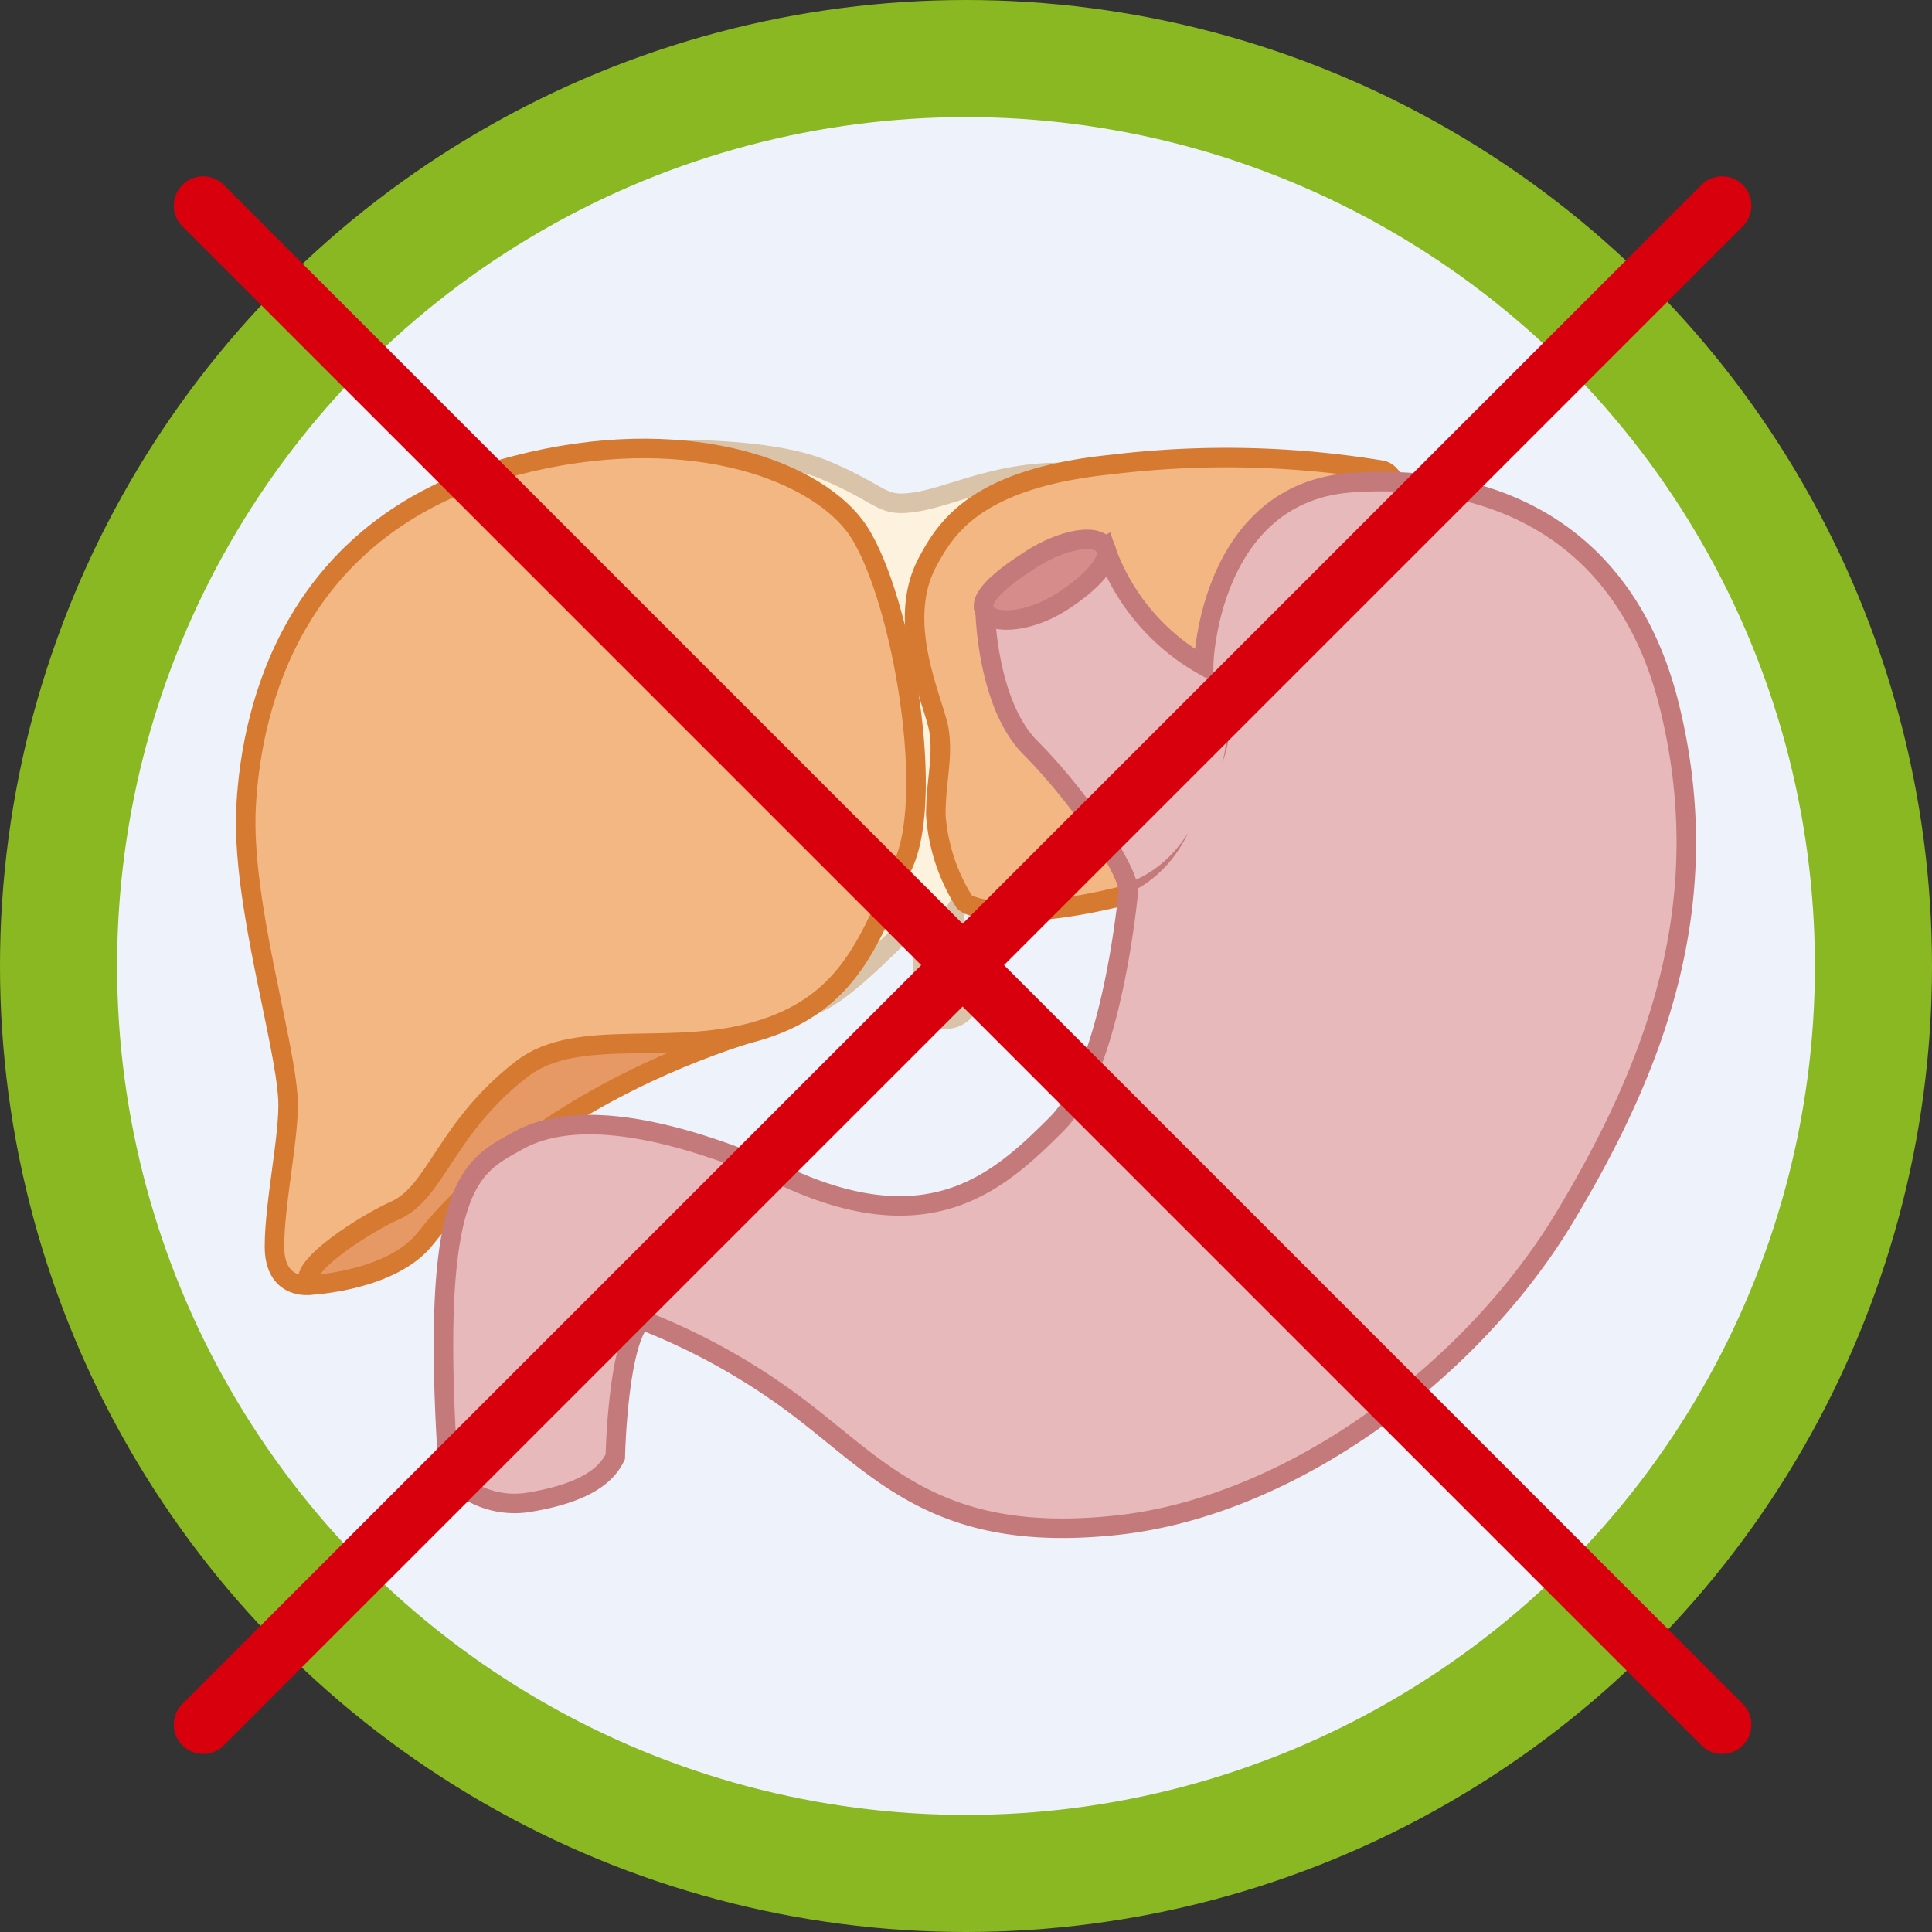
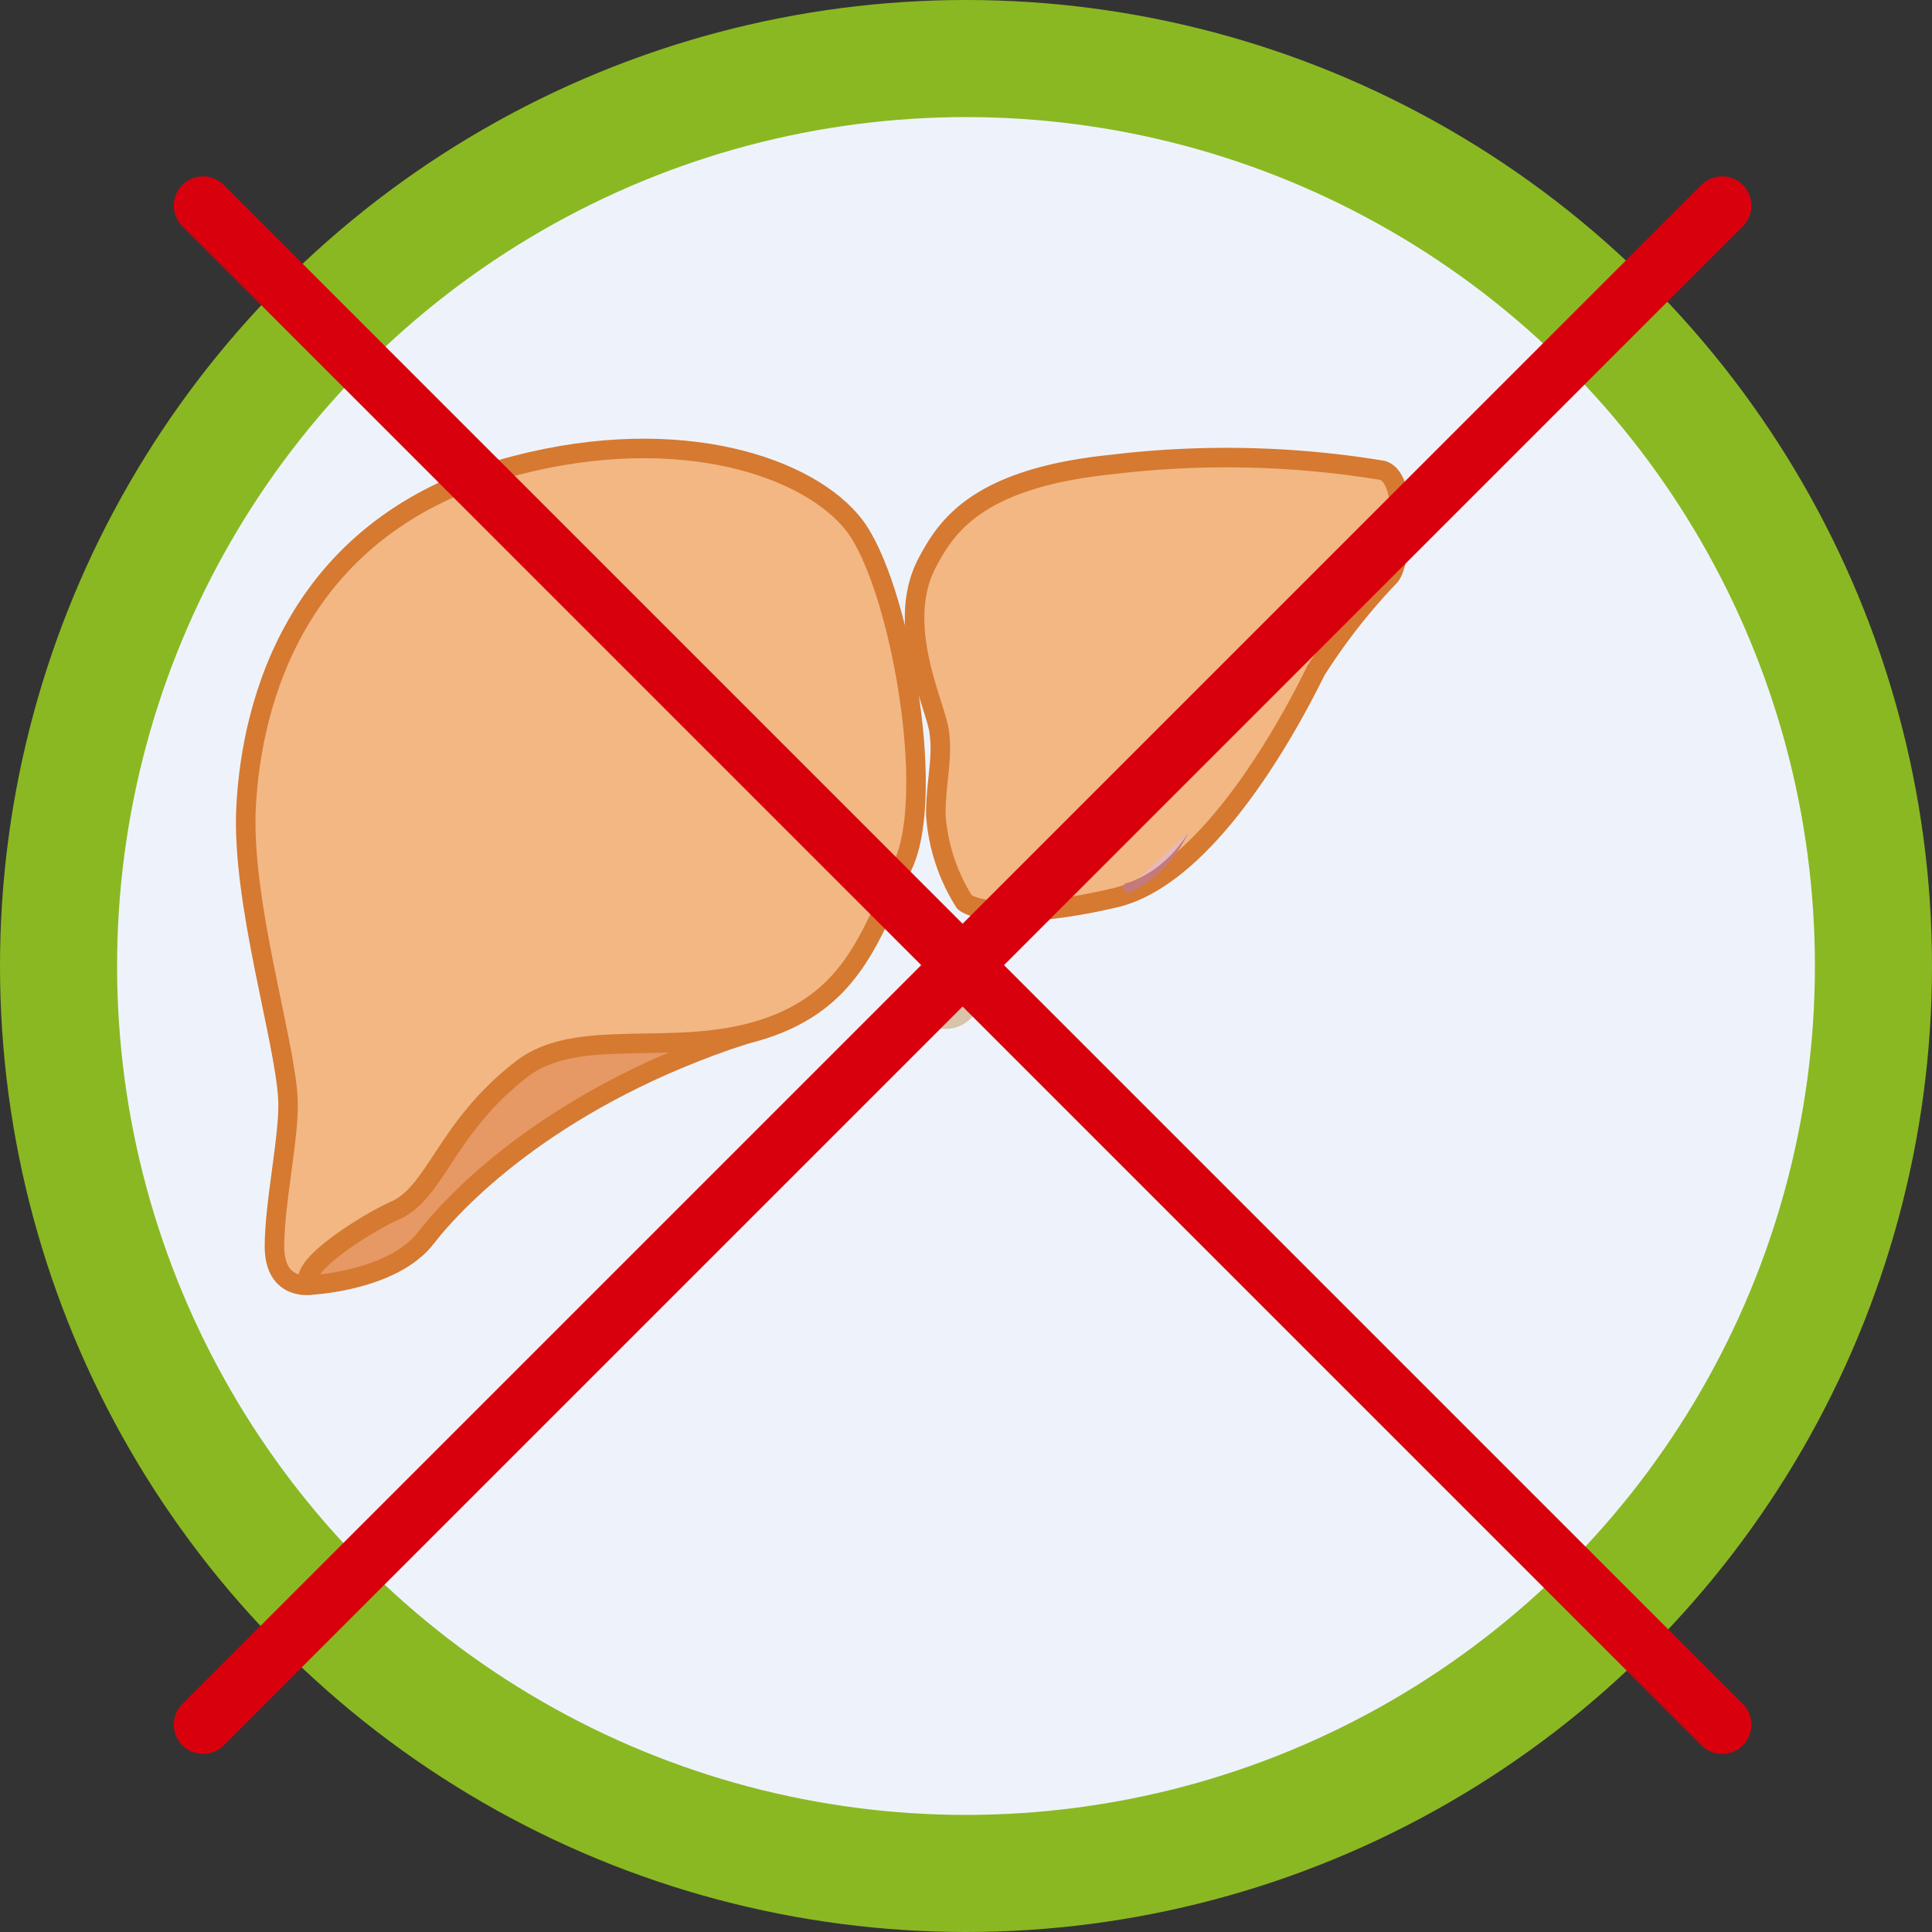
<svg xmlns="http://www.w3.org/2000/svg" width="99" height="99" viewBox="0 0 99 99">
  <rect x="0" y="0" width="99" height="99" fill="#333333" stroke="none" />
  <g id="Group_1947" data-name="Group 1947" transform="translate(3 3)">
    <g id="Group_1945" data-name="Group 1945">
      <circle id="Ellipse_133" data-name="Ellipse 133" cx="46.5" cy="46.5" r="46.5" transform="translate(0 0)" fill="#eef3fb" stroke="#8ab822" stroke-miterlimit="10" stroke-width="6" />
      <g id="Group_1944" data-name="Group 1944" transform="translate(9.591 19.979)">
        <g id="Group_1940" data-name="Group 1940">
-           <path id="Path_2072" data-name="Path 2072" d="M92.5,341.766s5.738-.26,8.8,1.039,2.8,1.885,4.564,1.633,4.137-1.522,7.431-1.522c0,0-7.22,3.114-6.383,8.015s1.3,6.871.922,9.007a12.32,12.32,0,0,0,.586,4.985.9.9,0,0,0-.461,1.13,21.373,21.373,0,0,1,.723,3.166s-2.043-1.588-2.506.422a9.118,9.118,0,0,0,.1-1.3c0-.829.2-1.4.2-1.837s-.33-.612-.77-.393-3.321,3.486-5.038,4.084c0,0,4.661-6.283,4.441-9.2s.251-7.352-1.32-11.246S98.116,342.486,92.5,341.766Z" transform="translate(-71.592 -341.685)" fill="#fcf2de" stroke="#d9c3a9" stroke-linecap="round" stroke-miterlimit="10" stroke-width="1" />
          <path id="Path_2073" data-name="Path 2073" d="M78.859,378.129s4.21-.188,5.937-2.419,6.8-7.333,16.357-10.436c0,0-8.5-2.194-14.094,2.08s-8.894,8.7-8.734,9.739S78.859,378.129,78.859,378.129Z" transform="translate(-75.563 -335.256)" fill="#e69865" stroke="#d67931" stroke-linecap="round" stroke-miterlimit="10" stroke-width="1" />
          <path id="Path_2074" data-name="Path 2074" d="M90.018,342.567c8.5-2.2,15.08.125,17.341,3.078s4.211,13.572,2.514,17.343-2.7,7.037-7.226,8.482-9.453-.187-12.315,2.011c-3.927,3.017-4.4,6.347-6.534,7.277-1.326.577-5.185,2.964-4.336,3.813,0,0-1.823.283-1.823-1.979s.783-5.756.692-7.54c-.157-3.079-2.406-10.16-2.145-15.021C76.467,354.8,78.688,345.5,90.018,342.567Z" transform="translate(-76.166 -341.698)" fill="#f2b783" stroke="#d67931" stroke-linecap="round" stroke-miterlimit="10" stroke-width="1" />
          <path id="Path_2075" data-name="Path 2075" d="M103.615,347.4c.942-1.747,2.471-4.272,9.383-4.984a49.119,49.119,0,0,1,13.907.293c1.423.376.984,4.838.376,5.446a30.868,30.868,0,0,0-3.769,4.816c-.671,1.341-5.111,10.431-10.306,11.646s-7.372.544-7.708.21a9.585,9.585,0,0,1-1.465-4.469c0-1.73.376-2.862.168-4.286S101.9,350.583,103.615,347.4Z" transform="translate(-68.671 -341.588)" fill="#f2b783" stroke="#d67931" stroke-linecap="round" stroke-miterlimit="10" stroke-width="1" />
          <circle id="Ellipse_134" data-name="Ellipse 134" cx="1.289" cy="1.289" r="1.289" transform="translate(34.584 26.668)" fill="#e3d0be" stroke="#d9c3a9" stroke-linecap="round" stroke-miterlimit="10" stroke-width="1" />
        </g>
        <g id="Group_1943" data-name="Group 1943" transform="translate(10.133 1.697)">
-           <path id="Path_2076" data-name="Path 2076" d="M111.843,349.709s.092,4.733,2.327,6.966,5.008,6.149,5.008,7.338c0,0-.811,9.071-3.667,11.926s-6.338,6.1-13.64,2.835-11.578-3.315-13.98-1.97-4.564,2.114-3.554,17.055a4.531,4.531,0,0,0,4.275,1.441c2.786-.48,3.844-1.394,4.276-2.306,0,0,.12-5.789,1.345-7.014a33.364,33.364,0,0,1,8.263,4.66c4.179,3.219,7.158,6.822,16.093,5.861s18.208-7.878,22.964-15.805c4.568-7.614,7.853-16,5.35-26.157-2.259-9.168-9.314-11.962-16.3-11.458s-7.567,8.575-7.567,9.368a11.053,11.053,0,0,1-5.07-6.1Z" transform="translate(-84.082 -343.024)" fill="#e8b9ba" stroke="#c47a7a" stroke-linecap="round" stroke-miterlimit="10" stroke-width="1" />
-           <path id="Path_2077" data-name="Path 2077" d="M111.912,345.7c.443.694-.681,1.867-2.236,2.861s-3.442,1.194-3.884.5.82-1.724,2.374-2.716S111.469,345.008,111.912,345.7Z" transform="translate(-78.031 -342.376)" fill="#d68c8b" stroke="#c47a7a" stroke-linecap="round" stroke-miterlimit="10" stroke-width="1" />
          <g id="Group_1941" data-name="Group 1941" transform="translate(38.688 9.158)">
-             <path id="Path_2078" data-name="Path 2078" d="M114.515,350.387s1.945,2.414.937,5.008" transform="translate(-114.252 -350.121)" fill="#e8b9ba" />
-             <path id="Path_2079" data-name="Path 2079" d="M114.768,350.288a6.56,6.56,0,0,1,1.033,2.525,4.733,4.733,0,0,1,.047,1.35,4.455,4.455,0,0,1-.339,1.29,4.423,4.423,0,0,0,.214-1.3,4.6,4.6,0,0,0-.168-1.289,5.935,5.935,0,0,0-.476-1.2,6.091,6.091,0,0,0-.7-1.062l-.008-.009a.252.252,0,1,1,.384-.325Z" transform="translate(-114.309 -350.179)" fill="#c47a7a" />
-           </g>
+             </g>
          <g id="Group_1942" data-name="Group 1942" transform="translate(34.805 17.999)">
            <path id="Path_2080" data-name="Path 2080" d="M111.489,359.907a5.847,5.847,0,0,0,3.081-2.82" transform="translate(-111.216 -357.087)" fill="#e8b9ba" />
            <path id="Path_2081" data-name="Path 2081" d="M111.474,359.666a4.265,4.265,0,0,0,.923-.4,5.611,5.611,0,0,0,.856-.587,5.9,5.9,0,0,0,.749-.737,7.046,7.046,0,0,0,.627-.858,7.162,7.162,0,0,1-.527.934,6.178,6.178,0,0,1-.677.845,6,6,0,0,1-.824.721,4.686,4.686,0,0,1-.977.561.253.253,0,0,1-.192-.467l.027-.009Z" transform="translate(-111.276 -357.087)" fill="#c47a7a" />
          </g>
        </g>
      </g>
    </g>
    <g id="Group_1946" data-name="Group 1946" transform="translate(7.407 7.537)">
      <line id="Line_117" data-name="Line 117" x2="77.837" y2="77.837" fill="none" stroke="#d9000d" stroke-linecap="round" stroke-miterlimit="10" stroke-width="3" />
      <line id="Line_118" data-name="Line 118" x1="77.837" y2="77.837" fill="none" stroke="#d9000d" stroke-linecap="round" stroke-miterlimit="10" stroke-width="3" />
    </g>
  </g>
</svg>